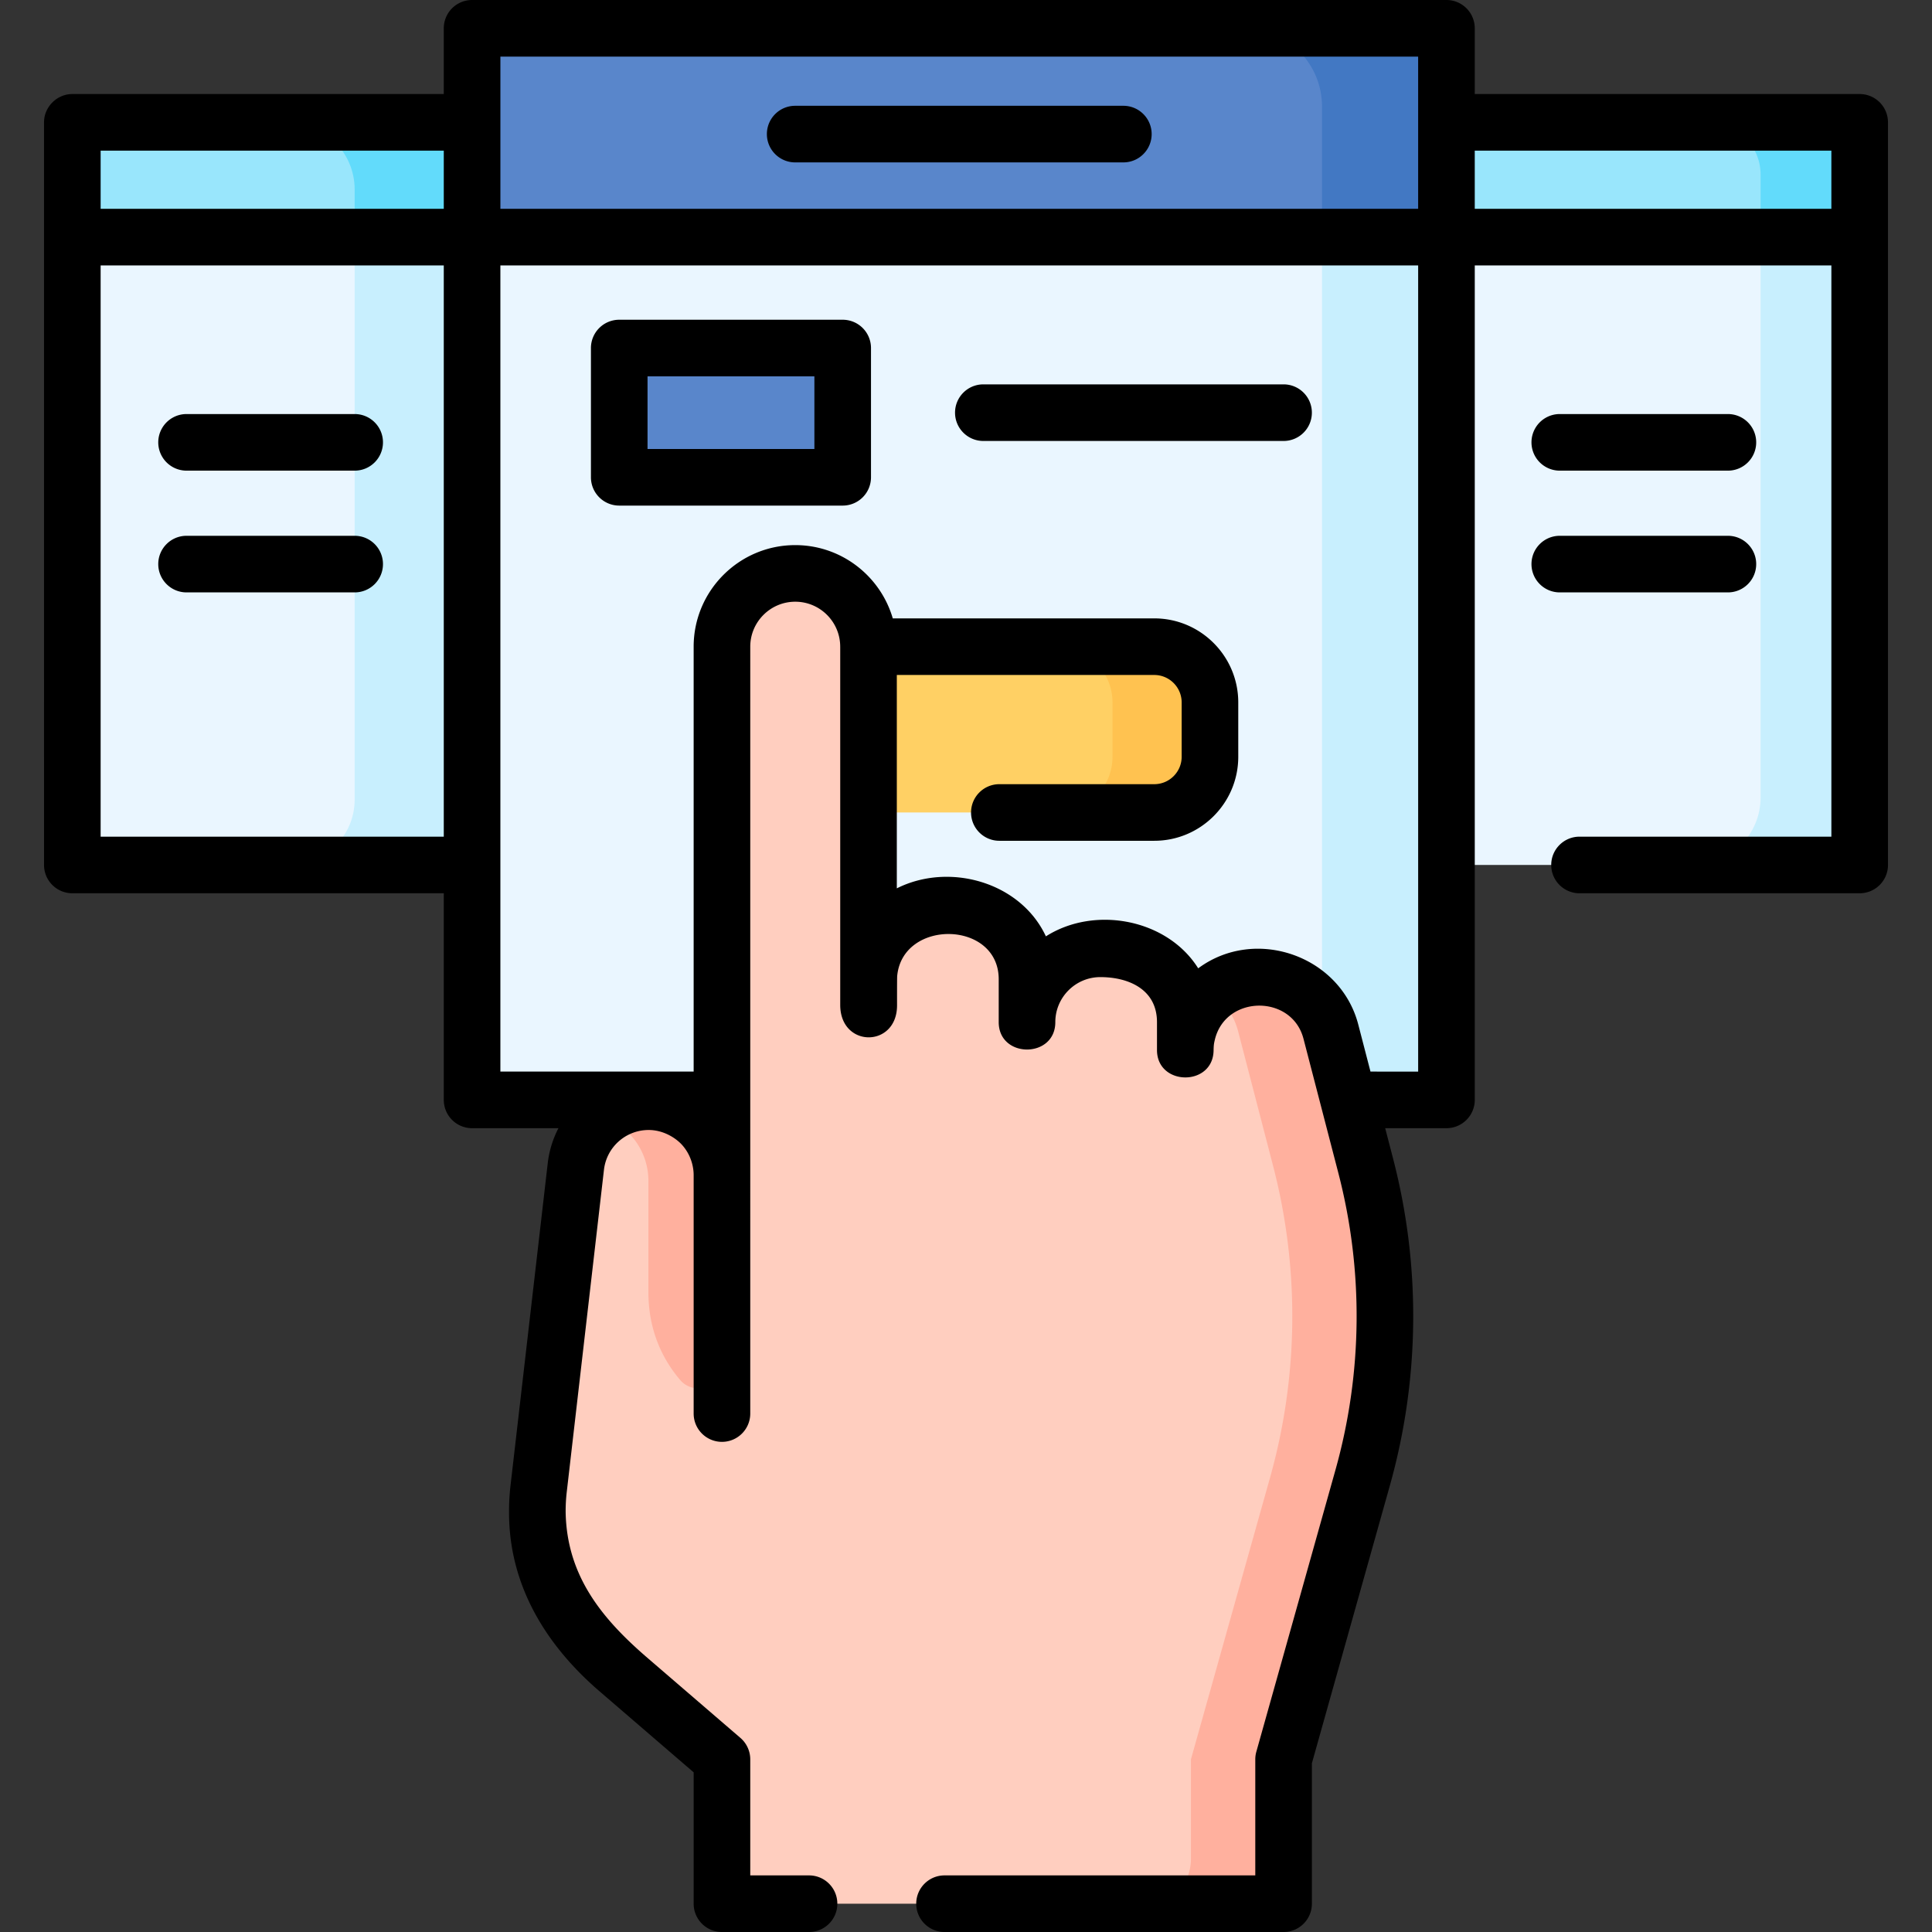
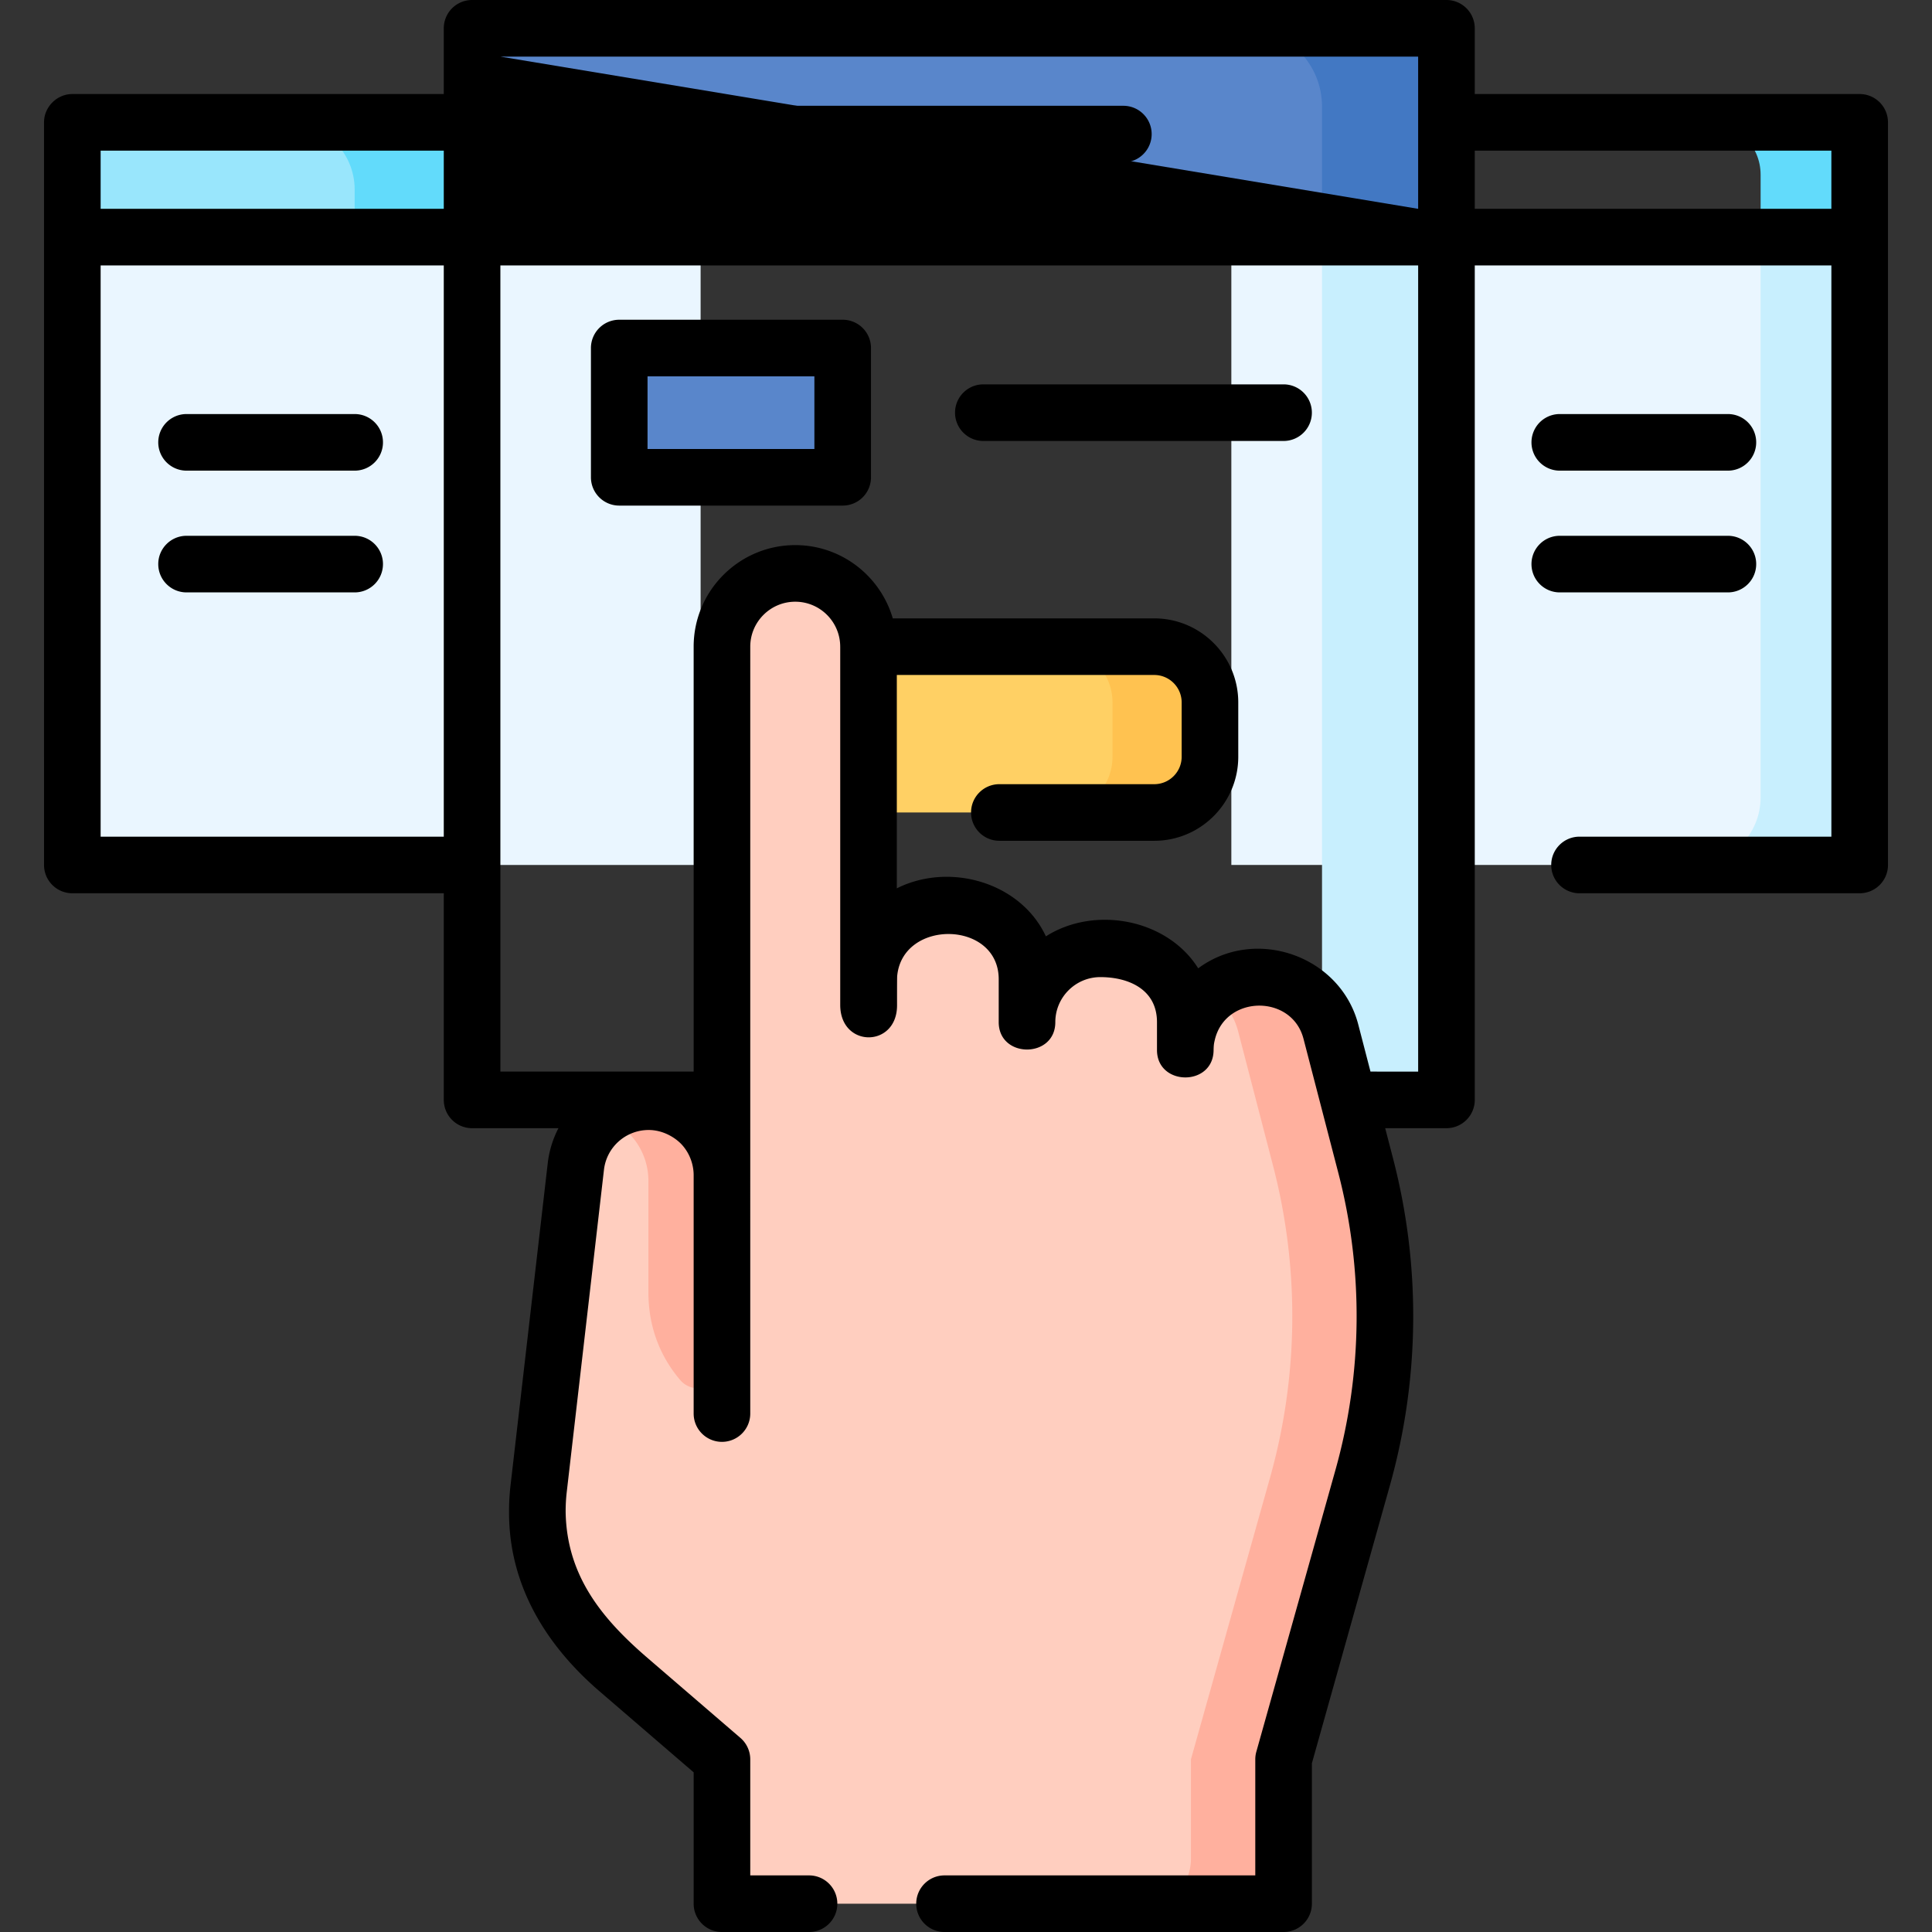
<svg xmlns="http://www.w3.org/2000/svg" height="512" width="512">
  <rect width="100%" height="100%" fill="#333333" stroke="none" />
  <path d="M19.17 62.84h166.5v166.39H19.17z" fill="#eaf6ff" />
-   <path d="M185.67 62.84v166.39H76.65c9.58 0 17.34-7.76 17.34-17.34V62.84z" fill="#c8effe" />
  <path d="M326.32 62.84h166.51v166.38H326.32z" fill="#eaf6ff" />
  <path d="M492.83 62.84v166.38h-44.17c9.9 0 17.92-8.02 17.92-17.92V62.84z" fill="#c8effe" />
  <path d="M19.17 32.42h166.5v30.42H19.17z" fill="#99e6fc" />
  <path d="M185.67 32.42v30.42H93.99v-12.6c0-9.84-7.98-17.82-17.82-17.82z" fill="#62dbfb" />
-   <path d="M326.32 32.42h166.51v30.42H326.32z" fill="#99e6fc" />
  <path d="M492.83 32.42v30.42h-26.25V46.29c0-7.66-6.21-13.87-13.87-13.87z" fill="#62dbfb" />
  <path d="M383.33 7.5v55.34l-129.113 4.827L125.11 62.84V7.5z" fill="#5986cb" />
  <path d="M383.33 7.5v55.34h-32.98V28.22c0-11.44-9.27-20.72-20.71-20.72z" fill="#4278c3" />
-   <path d="M125.11 62.84h258.22v228.64H125.11z" fill="#eaf6ff" />
  <path d="M320.652 186.148v14.407c0 8.148-6.612 14.76-14.76 14.76H206.09c-8.148 0-14.76-6.612-14.76-14.76v-14.407c0-8.159 6.612-14.771 14.76-14.771h99.802c8.148 0 14.76 6.612 14.76 14.771z" fill="#ffd064" />
  <path d="M320.65 186.15v14.41c0 8.14-6.61 14.76-14.76 14.76h-25.83c8.15 0 14.77-6.62 14.77-14.76v-14.41c0-8.16-6.62-14.77-14.77-14.77h25.83c8.15 0 14.76 6.61 14.76 14.77z" fill="#ffc250" />
  <path d="M383.33 62.84v228.64h-55.72c12.56 0 22.74-10.19 22.74-22.75V62.84z" fill="#c8effe" />
  <path d="M361.949 309.039l-9.253-35.646a19.442 19.442 0 00-18.823-14.559h-.307a19.338 19.338 0 00-12.09 4.212 19.428 19.428 0 00-6.68 10.126c-.009.031-.023.057-.032.088-.021.078-.035.158-.055.237-.057.226-.109.453-.158.682-.034.16-.069.319-.099.48-.045.238-.083.478-.118.719-.023.155-.049.31-.068.466-.033.265-.057.533-.079.802-.011.135-.027.267-.035.403-.025.399-.039.8-.04 1.205v.016-7.388c0-3.62-1.007-6.995-2.729-9.896a19.514 19.514 0 00-2.852-3.725c-.04-.04-.074-.085-.114-.125a19.377 19.377 0 00-13.743-5.691h-3.067c-10.74 0-19.437 8.697-19.438 19.436v-11.362c0-6.328-3.037-11.933-7.717-15.485-3.263-2.475-7.318-3.962-11.729-3.962H249.664c-10.387 0-18.84 8.151-19.385 18.402-.019.348-.053.692-.053 1.044V267.757c0-.487-.024-.969-.06-1.448v-94.928c0-10.725-8.695-19.42-19.42-19.42-10.726 0-19.421 8.695-19.421 19.421V311.38c0-4.193-1.34-8.064-3.597-11.237-3.519-4.947-9.285-8.183-15.823-8.183-9.868 0-18.173 7.391-19.301 17.191l-9.86 85.38a51.634 51.634 0 009.11 35.701 51.584 51.584 0 003.641 4.563 51.529 51.529 0 004.867 4.797l26.657 22.95 4.306 3.707V504.5h148.837v-38.251l20.967-74.675a158.271 158.271 0 00.82-82.535z" fill="#ffcebf" />
  <path d="M361.13 391.57l-20.97 74.68v38.25H308a13.072 13.072 0 007.61-11.876V466.25l20.97-74.68c7.57-26.95 7.85-55.43.82-82.53l-9.26-35.65a19.363 19.363 0 00-6.7-10.31c.01-.01.03-.02.04-.03 3.31-2.64 7.51-4.22 12.09-4.22h.3c8.86 0 16.6 5.98 18.83 14.56l9.25 35.65c7.03 27.1 6.75 55.58-.82 82.53zM191.325 311.563v49.99c0 5.861-7.318 8.59-11.109 4.119-4.377-5.163-8.38-12.746-8.38-23.217v-29.528a17.89 17.89 0 00-11.885-16.857 19.343 19.343 0 0112.436-4.104c10.624.257 18.938 8.97 18.938 19.597z" fill="#ffb09e" />
  <path d="M164.103 92.234h59.221v34.254h-59.221z" fill="#5986cb" />
  <g>
-     <path d="M492.833 24.922H390.826V7.5a7.5 7.5 0 00-7.5-7.5H125.105a7.5 7.5 0 00-7.5 7.5v17.422H19.169c-4.09 0-7.502 3.42-7.502 7.501l.002 196.802a7.5 7.5 0 007.5 7.5h98.437v54.758a7.5 7.5 0 007.5 7.5h22.889a26.844 26.844 0 00-2.841 9.307l-9.861 85.382a59.645 59.645 0 00-.389 7.221c0 19.251 9.791 35.107 23.953 47.3l24.969 21.496V504.5a7.5 7.5 0 007.5 7.5h23.076c4.143 0 7.5-3.358 7.5-7.5s-3.357-7.5-7.5-7.5h-15.576v-30.751a7.503 7.503 0 00-2.606-5.684l-24.63-21.205c-12.033-10.359-21.376-21.695-21.686-38.585-.013-1.788.086-3.6.291-5.384l9.861-85.383c.691-6.013 5.786-10.548 11.85-10.548 3.977 0 7.3 2.183 8.938 4.052 2.692 3.074 2.983 6.525 2.983 7.866v63.228c0 4.142 3.357 7.5 7.5 7.5s7.5-3.358 7.5-7.5V171.381c0-6.573 5.348-11.92 11.92-11.92 6.553 0 11.885 5.316 11.918 11.861 0 .019-.003.037-.003.056 0 .039.005.077.006.116v94.815c0 11.456 15.077 11.427 15.06.093-.002-1.629-.009-6.422.028-7.666 1.338-15.257 26.914-14.894 26.914.782v11.362c0 9.673 15 9.673 15 0 .001-6.582 5.355-11.937 11.938-11.937 7.455 0 15.006 3.231 15.006 11.938v7.389c0 9.575 14.829 9.736 14.999.132.027-1.564.109-1.913.382-3.066 3.008-11.738 20.394-11.794 23.443-.058l9.254 35.644a150.944 150.944 0 01-.781 78.625l-20.968 74.675a7.471 7.471 0 00-.279 2.027V497h-82.355c-4.143 0-7.5 3.358-7.5 7.5s3.357 7.5 7.5 7.5h89.855a7.5 7.5 0 007.5-7.5v-37.218l20.688-73.681a165.954 165.954 0 00.859-86.448l-2.121-8.171h16.239a7.5 7.5 0 007.5-7.5V70.34h94.507v151.385h-66.747c-4.143 0-7.5 3.358-7.5 7.5s3.357 7.5 7.5 7.5h74.247a7.5 7.5 0 007.5-7.5V32.422a7.504 7.504 0 00-7.503-7.5zM26.669 39.923h90.937V55.34H26.669zm105.941-24.92h243.213V55.34H132.61zM26.669 221.725V70.34h90.937v151.385zm336.524 62.258l-3.239-12.477c-4.736-18.223-27.276-26.118-42.418-14.89-8.206-13.096-27.451-16.696-40.363-8.472-6.691-14.389-25.59-19.72-39.507-12.721v-56.546h68.226c4.004 0 7.261 3.262 7.261 7.271v14.407c0 4.003-3.257 7.26-7.261 7.26h-41.051c-4.143 0-7.5 3.358-7.5 7.5s3.357 7.5 7.5 7.5h41.051c12.274 0 22.261-9.986 22.261-22.26v-14.407c0-12.28-9.986-22.271-22.261-22.271h-69.298c-3.258-11.203-13.609-19.417-25.849-19.417-14.844 0-26.92 12.077-26.92 26.92v112.602h-51.22V70.34h243.221v213.643zM390.826 55.34V39.923h94.507V55.34z" />
+     <path d="M492.833 24.922H390.826V7.5a7.5 7.5 0 00-7.5-7.5H125.105a7.5 7.5 0 00-7.5 7.5v17.422H19.169c-4.09 0-7.502 3.42-7.502 7.501l.002 196.802a7.5 7.5 0 007.5 7.5h98.437v54.758a7.5 7.5 0 007.5 7.5h22.889a26.844 26.844 0 00-2.841 9.307l-9.861 85.382a59.645 59.645 0 00-.389 7.221c0 19.251 9.791 35.107 23.953 47.3l24.969 21.496V504.5a7.5 7.5 0 007.5 7.5h23.076c4.143 0 7.5-3.358 7.5-7.5s-3.357-7.5-7.5-7.5h-15.576v-30.751a7.503 7.503 0 00-2.606-5.684l-24.63-21.205c-12.033-10.359-21.376-21.695-21.686-38.585-.013-1.788.086-3.6.291-5.384l9.861-85.383c.691-6.013 5.786-10.548 11.85-10.548 3.977 0 7.3 2.183 8.938 4.052 2.692 3.074 2.983 6.525 2.983 7.866v63.228c0 4.142 3.357 7.5 7.5 7.5s7.5-3.358 7.5-7.5V171.381c0-6.573 5.348-11.92 11.92-11.92 6.553 0 11.885 5.316 11.918 11.861 0 .019-.003.037-.003.056 0 .039.005.077.006.116v94.815c0 11.456 15.077 11.427 15.06.093-.002-1.629-.009-6.422.028-7.666 1.338-15.257 26.914-14.894 26.914.782v11.362c0 9.673 15 9.673 15 0 .001-6.582 5.355-11.937 11.938-11.937 7.455 0 15.006 3.231 15.006 11.938v7.389c0 9.575 14.829 9.736 14.999.132.027-1.564.109-1.913.382-3.066 3.008-11.738 20.394-11.794 23.443-.058l9.254 35.644a150.944 150.944 0 01-.781 78.625l-20.968 74.675a7.471 7.471 0 00-.279 2.027V497h-82.355c-4.143 0-7.5 3.358-7.5 7.5s3.357 7.5 7.5 7.5h89.855a7.5 7.5 0 007.5-7.5v-37.218l20.688-73.681a165.954 165.954 0 00.859-86.448l-2.121-8.171h16.239a7.5 7.5 0 007.5-7.5V70.34h94.507v151.385h-66.747c-4.143 0-7.5 3.358-7.5 7.5s3.357 7.5 7.5 7.5h74.247a7.5 7.5 0 007.5-7.5V32.422a7.504 7.504 0 00-7.503-7.5zM26.669 39.923h90.937V55.34H26.669zm105.941-24.92h243.213V55.34zM26.669 221.725V70.34h90.937v151.385zm336.524 62.258l-3.239-12.477c-4.736-18.223-27.276-26.118-42.418-14.89-8.206-13.096-27.451-16.696-40.363-8.472-6.691-14.389-25.59-19.72-39.507-12.721v-56.546h68.226c4.004 0 7.261 3.262 7.261 7.271v14.407c0 4.003-3.257 7.26-7.261 7.26h-41.051c-4.143 0-7.5 3.358-7.5 7.5s3.357 7.5 7.5 7.5h41.051c12.274 0 22.261-9.986 22.261-22.26v-14.407c0-12.28-9.986-22.271-22.261-22.271h-69.298c-3.258-11.203-13.609-19.417-25.849-19.417-14.844 0-26.92 12.077-26.92 26.92v112.602h-51.22V70.34h243.221v213.643zM390.826 55.34V39.923h94.507V55.34z" />
    <path d="M297.701 28.036h-86.969c-4.143 0-7.5 3.358-7.5 7.5s3.357 7.5 7.5 7.5h86.969c4.143 0 7.5-3.358 7.5-7.5s-3.357-7.5-7.5-7.5zM223.323 84.734h-59.22a7.5 7.5 0 00-7.5 7.5v34.254a7.5 7.5 0 007.5 7.5h59.22a7.5 7.5 0 007.5-7.5V92.234a7.5 7.5 0 00-7.5-7.5zm-7.5 34.254h-44.22V99.734h44.22zM413.357 124.727h44.553c4.143 0 7.5-3.358 7.5-7.5s-3.357-7.5-7.5-7.5h-44.553a7.5 7.5 0 000 15zM457.91 156.991c4.143 0 7.5-3.358 7.5-7.5s-3.357-7.5-7.5-7.5h-44.553c-4.143 0-7.5 3.358-7.5 7.5s3.357 7.5 7.5 7.5zM49.439 124.727h44.552c4.143 0 7.5-3.358 7.5-7.5s-3.357-7.5-7.5-7.5H49.439a7.5 7.5 0 000 15zM93.991 141.991H49.439c-4.143 0-7.5 3.358-7.5 7.5s3.357 7.5 7.5 7.5h44.552c4.143 0 7.5-3.358 7.5-7.5s-3.357-7.5-7.5-7.5zM340.159 101.861h-79.564c-4.143 0-7.5 3.358-7.5 7.5s3.357 7.5 7.5 7.5h79.564c4.143 0 7.5-3.358 7.5-7.5s-3.357-7.5-7.5-7.5z" />
  </g>
</svg>